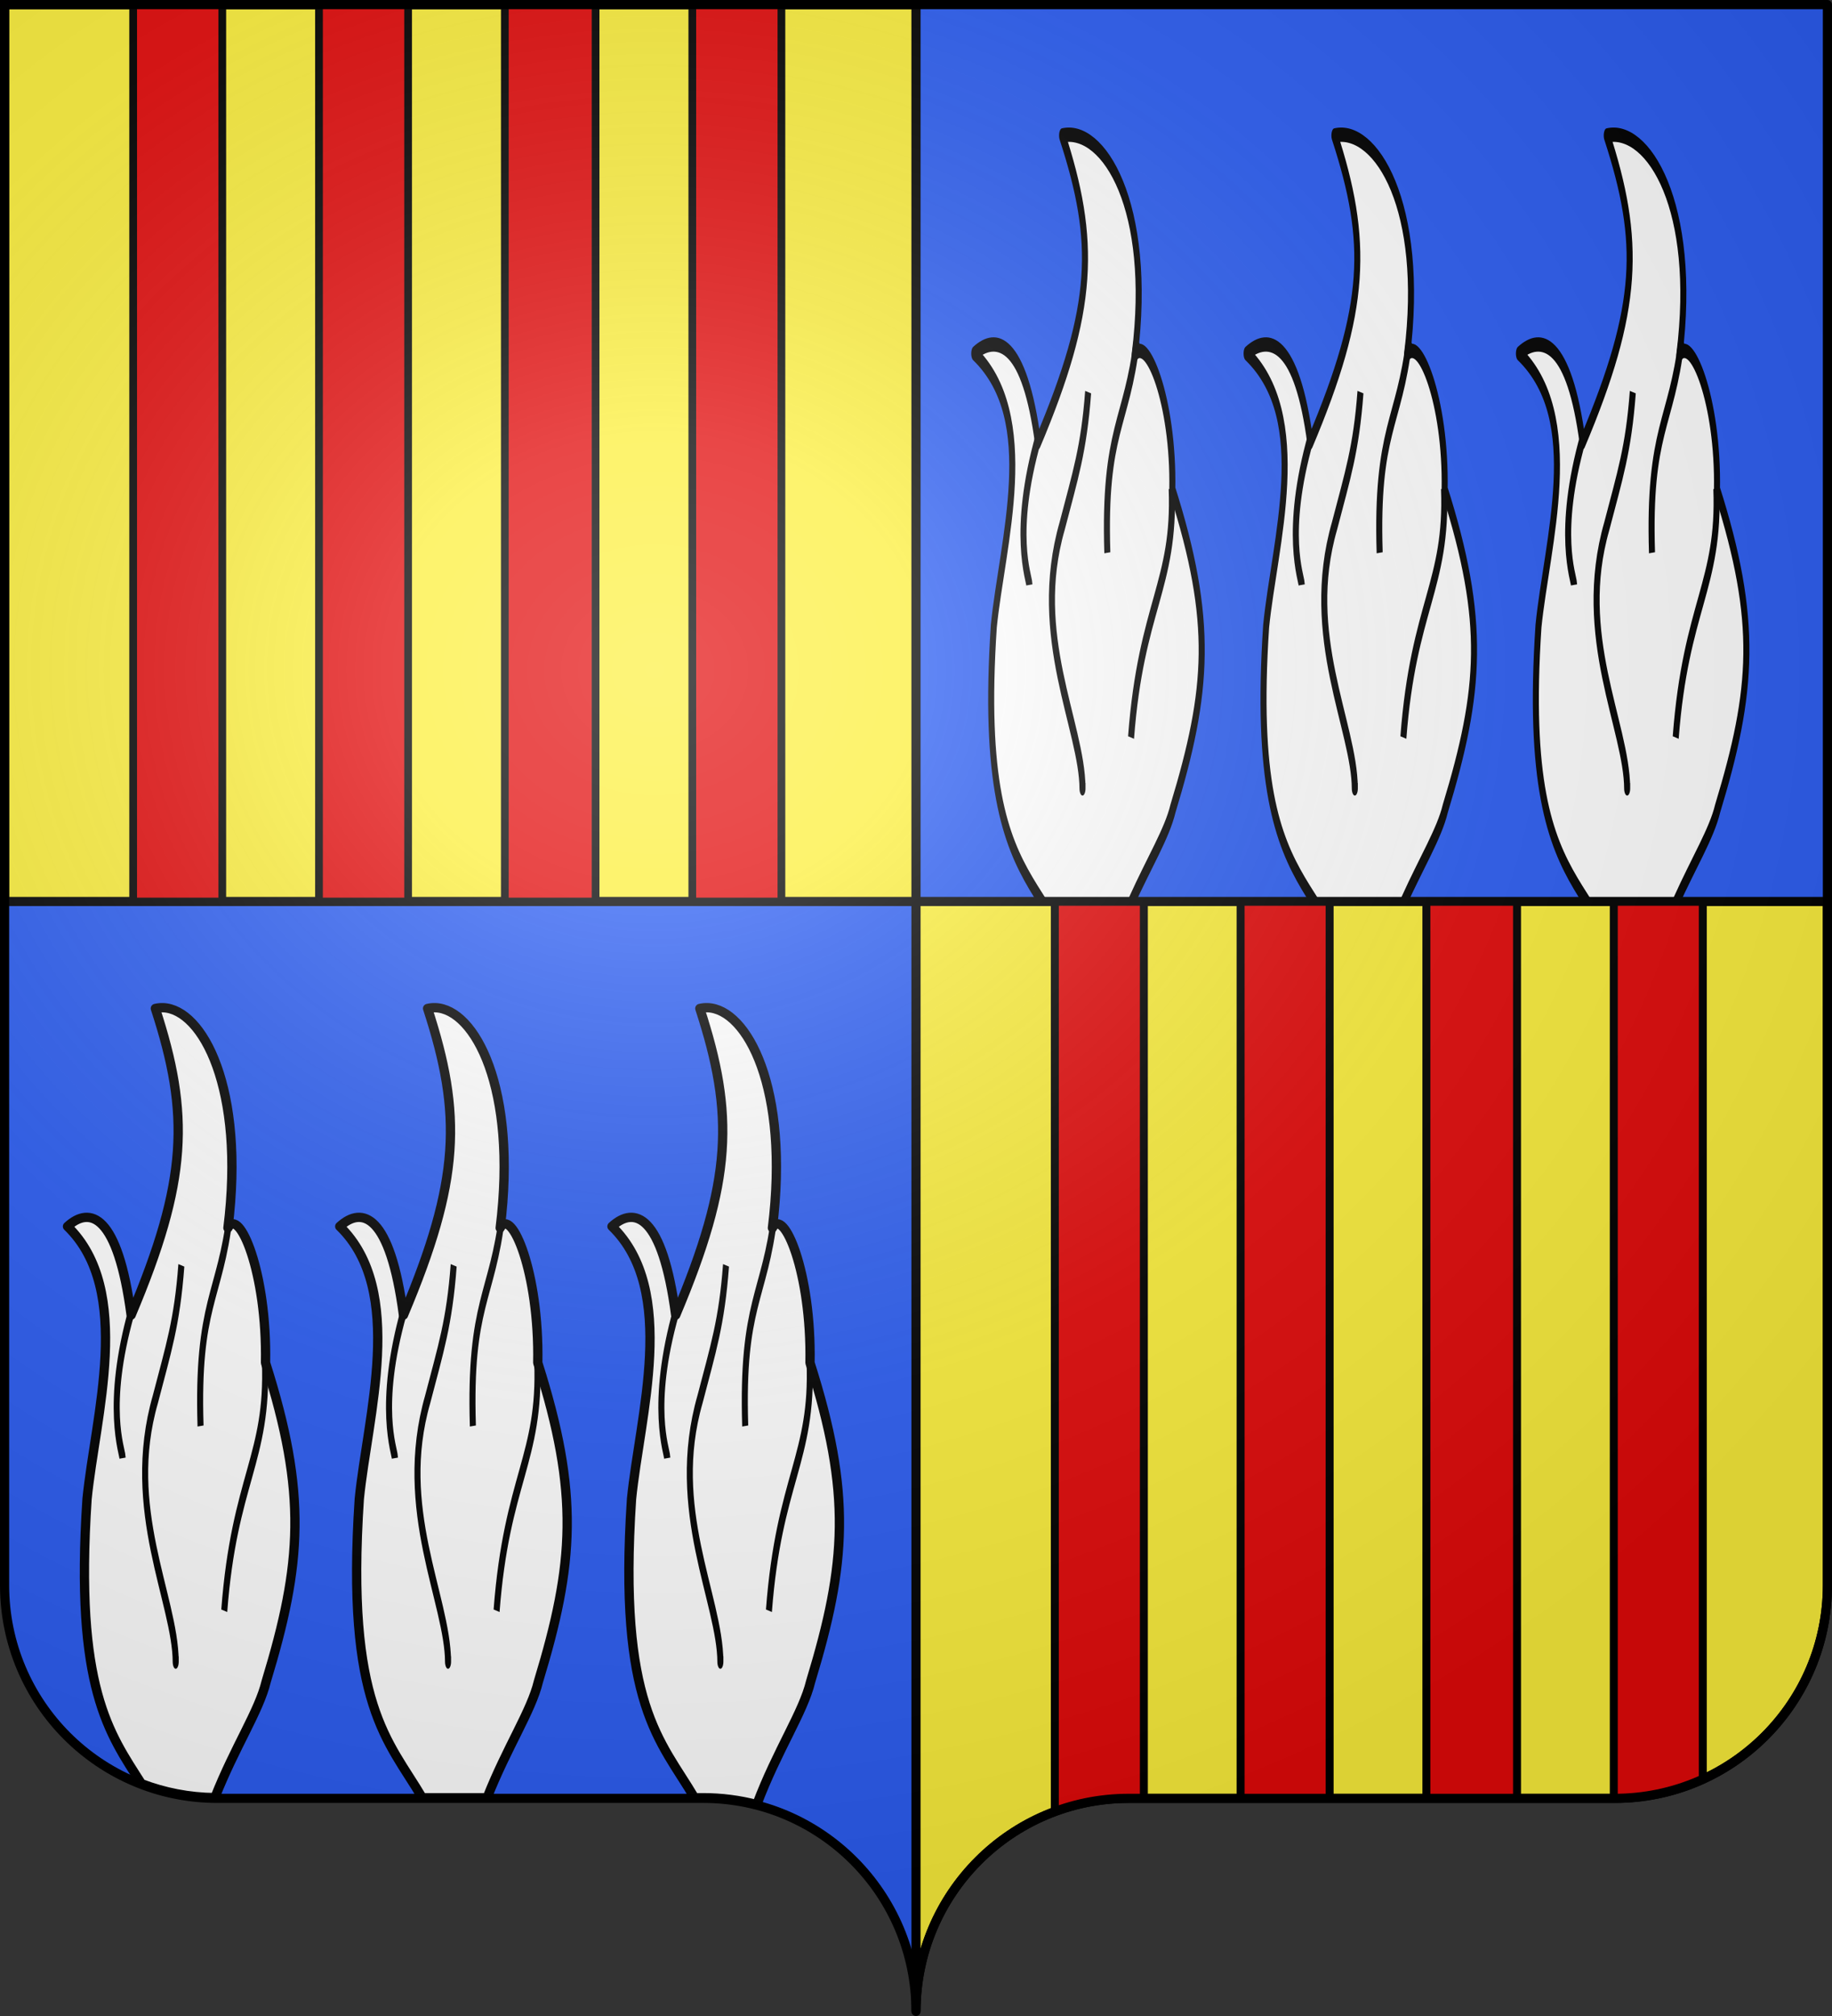
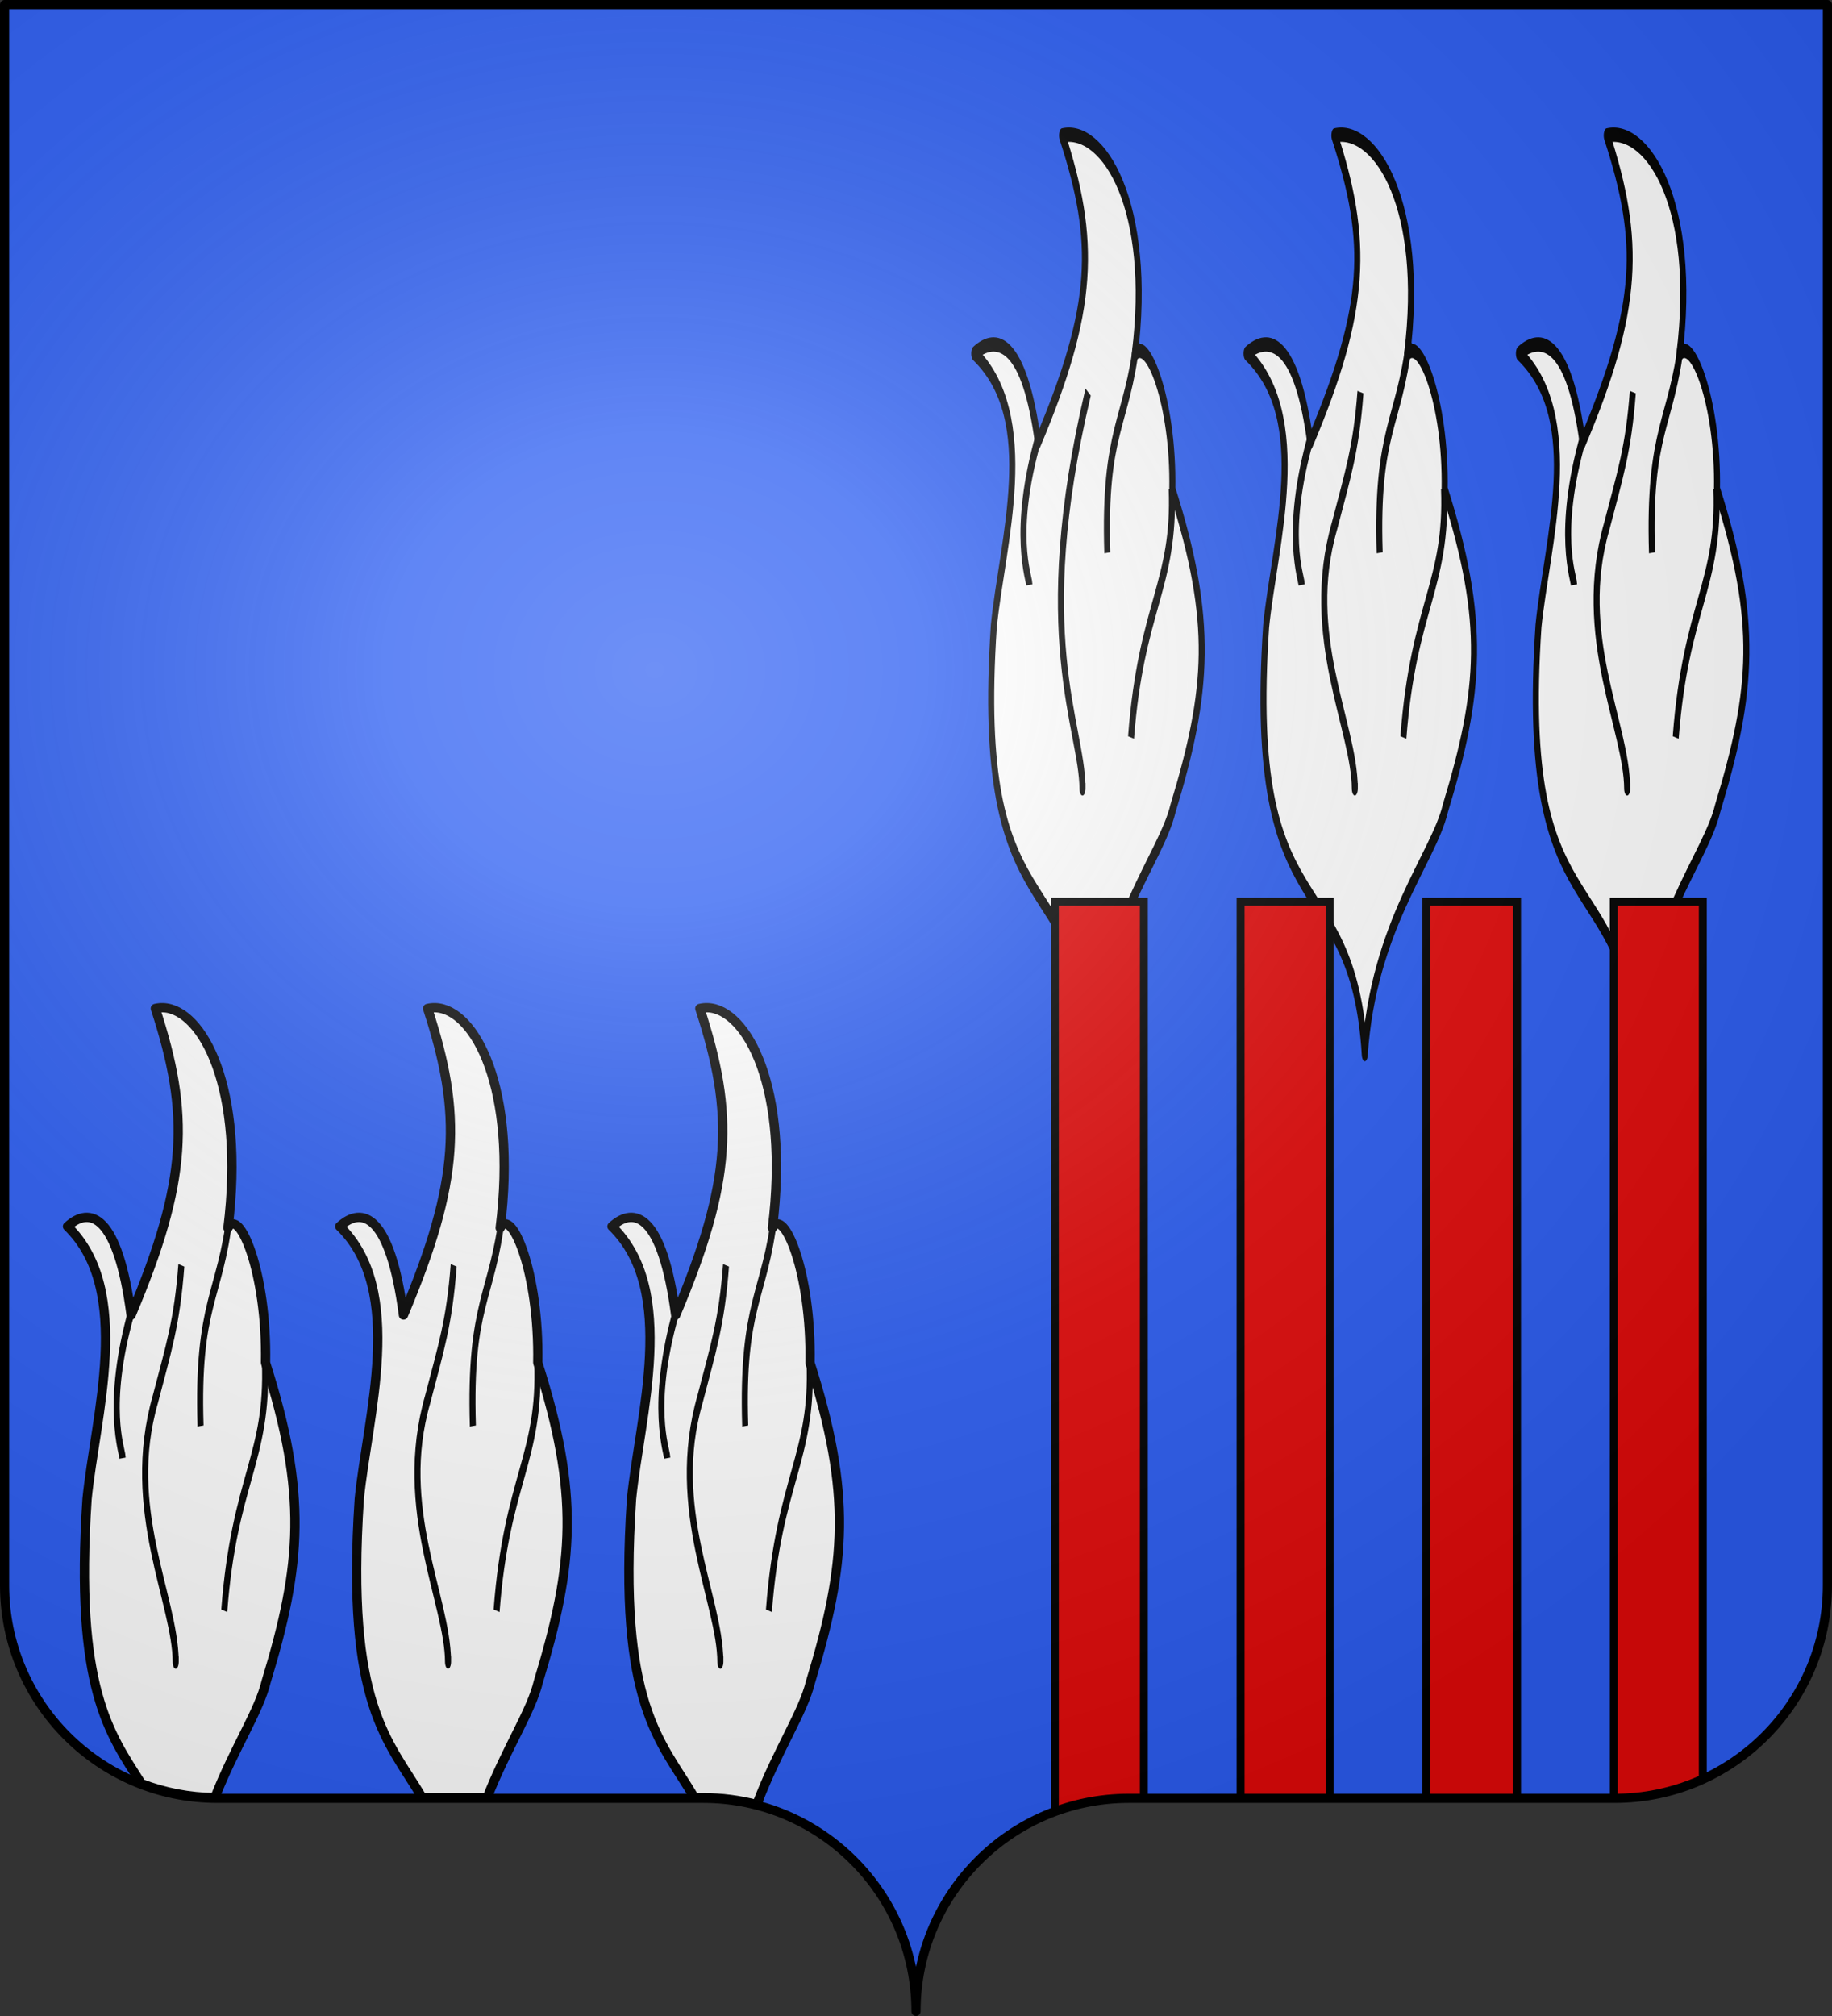
<svg xmlns="http://www.w3.org/2000/svg" xmlns:ns1="http://sodipodi.sourceforge.net/DTD/sodipodi-0.dtd" xmlns:ns2="http://www.inkscape.org/namespaces/inkscape" xmlns:xlink="http://www.w3.org/1999/xlink" height="660" width="600" version="1.0" id="svg2" ns1:version="0.32" ns2:version="0.45+0.46pre0+devel" ns1:docname="Blason La Barthe de Thermes.svg" ns1:docbase="C:\Documents and Settings\Bruno Vallette\Mes documents\Perso\Wikipédia Blasons" ns2:output_extension="org.inkscape.output.svg.inkscape">
  <rect width="100%" height="100%" fill="#333333" stroke="none" />
  <ns1:namedview ns2:window-height="544" ns2:window-width="800" ns2:pageshadow="2" ns2:pageopacity="0.0" guidetolerance="10.0" gridtolerance="10.0" objecttolerance="10.0" borderopacity="1.0" bordercolor="#666666" pagecolor="#ffffff" id="base" showgrid="false" height="660px" ns2:zoom="0.51818182" ns2:cx="300" ns2:cy="330" ns2:window-x="-4" ns2:window-y="-4" ns2:current-layer="layer1">
    <ns2:grid id="GridFromPre046Settings" type="xygrid" originx="0px" originy="0px" spacingx="1px" spacingy="1px" color="#0000ff" empcolor="#0000ff" opacity="0.2" empopacity="0.4" empspacing="5" />
  </ns1:namedview>
  <desc id="desc4">Flag of Canton of Valais (Wallis)</desc>
  <defs id="defs6">
    <ns2:perspective ns1:type="inkscape:persp3d" ns2:vp_x="-50 : 600 : 1" ns2:vp_y="0 : 1000 : 0" ns2:vp_z="700 : 600 : 1" ns2:persp3d-origin="300 : 400 : 1" id="perspective2568" />
    <ns2:perspective ns1:type="inkscape:persp3d" ns2:vp_x="-50 : 600 : 1" ns2:vp_y="0 : 1000 : 0" ns2:vp_z="700 : 600 : 1" ns2:persp3d-origin="300 : 400 : 1" id="perspective11789" />
    <radialGradient ns2:collect="always" xlink:href="#linearGradient2893" id="radialGradient3163" gradientUnits="userSpaceOnUse" gradientTransform="matrix(0.206,0,0,0.205,384.512,471.278)" cx="221.445" cy="226.331" fx="221.445" fy="226.331" r="300" />
    <ns2:perspective ns1:type="inkscape:persp3d" ns2:vp_x="-50 : 600 : 1" ns2:vp_y="0 : 1000 : 0" ns2:vp_z="700 : 600 : 1" ns2:persp3d-origin="300 : 400 : 1" id="perspective6362" />
    <ns2:perspective ns1:type="inkscape:persp3d" ns2:vp_x="-50 : 600 : 1" ns2:vp_y="0 : 1000 : 0" ns2:vp_z="700 : 600 : 1" ns2:persp3d-origin="300 : 400 : 1" id="perspective22819" />
    <ns2:perspective ns1:type="inkscape:persp3d" ns2:vp_x="-50 : 600 : 1" ns2:vp_y="0 : 1000 : 0" ns2:vp_z="700 : 600 : 1" ns2:persp3d-origin="300 : 400 : 1" id="perspective22031" />
    <ns2:perspective ns1:type="inkscape:persp3d" ns2:vp_x="-50 : 600 : 1" ns2:vp_y="0 : 1000 : 0" ns2:vp_z="700 : 600 : 1" ns2:persp3d-origin="300 : 400 : 1" id="perspective8967" />
    <ns2:perspective ns1:type="inkscape:persp3d" ns2:vp_x="-50 : 600 : 1" ns2:vp_y="0 : 1000 : 0" ns2:vp_z="700 : 600 : 1" ns2:persp3d-origin="300 : 400 : 1" id="perspective8311" />
    <ns2:perspective ns1:type="inkscape:persp3d" ns2:vp_x="-50 : 600 : 1" ns2:vp_y="0 : 1000 : 0" ns2:vp_z="700 : 600 : 1" ns2:persp3d-origin="300 : 400 : 1" id="perspective2929" />
    <linearGradient id="linearGradient2893">
      <stop style="stop-color:white;stop-opacity:0.314;" offset="0" id="stop2895" />
      <stop id="stop2897" offset="0.19" style="stop-color:white;stop-opacity:0.251;" />
      <stop style="stop-color:#6b6b6b;stop-opacity:0.125;" offset="0.6" id="stop2901" />
      <stop style="stop-color:black;stop-opacity:0.125;" offset="1" id="stop2899" />
    </linearGradient>
    <radialGradient ns2:collect="always" xlink:href="#linearGradient2893" id="radialGradient11919" gradientUnits="userSpaceOnUse" gradientTransform="matrix(1.551,0,0,1.35,-227.894,-51.264)" cx="285.186" cy="200.448" fx="285.186" fy="200.448" r="300" />
    <radialGradient gradientTransform="matrix(0,1.386,-1.323,-5.741131e-8,-158.082,-109.541)" gradientUnits="userSpaceOnUse" xlink:href="#linearGradient2955" id="radialGradient2871" fy="218.901" fx="225.524" r="300" cy="218.901" cx="225.524" />
    <radialGradient gradientTransform="matrix(0,1.749,-1.593,-1.049767e-7,551.788,-191.29)" gradientUnits="userSpaceOnUse" xlink:href="#linearGradient2955" id="radialGradient2865" fy="218.901" fx="225.524" r="300" cy="218.901" cx="225.524" />
    <radialGradient gradientTransform="matrix(-4.167939e-4,2.183,-1.884,-3.599562e-4,615.597,-289.121)" gradientUnits="userSpaceOnUse" xlink:href="#linearGradient2955" id="radialGradient1911" fy="218.901" fx="225.524" r="300" cy="218.901" cx="225.524" />
    <clipPath id="clip">
-       <path id="path10" d="M 0,-200 L 0,600 L 300,600 L 300,-200 L 0,-200 z " />
-     </clipPath>
+       </clipPath>
    <polygon id="star" transform="scale(53,53)" points="0,-1 0.588,0.809 -0.951,-0.309 0.951,-0.309 -0.588,0.809 0,-1 " />
    <radialGradient gradientTransform="matrix(-4.167939e-4,2.183,-1.884,-3.599562e-4,615.597,-289.121)" gradientUnits="userSpaceOnUse" xlink:href="#linearGradient2955" id="radialGradient2961" fy="218.901" fx="225.524" r="300" cy="218.901" cx="225.524" />
    <linearGradient id="linearGradient2955">
      <stop id="stop2867" offset="0" style="stop-color:#fd0000;stop-opacity:1" />
      <stop id="stop2873" offset="0.5" style="stop-color:#e77275;stop-opacity:0.659" />
      <stop id="stop2959" offset="1" style="stop-color:black;stop-opacity:0.323" />
    </linearGradient>
    <linearGradient id="linearGradient2885">
      <stop id="stop2887" offset="0" style="stop-color:white;stop-opacity:1" />
      <stop id="stop2891" offset="0.229" style="stop-color:white;stop-opacity:1" />
      <stop id="stop2889" offset="1" style="stop-color:black;stop-opacity:1" />
    </linearGradient>
    <linearGradient id="linearGradient7315">
      <stop id="stop7317" offset="0" style="stop-color:white;stop-opacity:0.314" />
      <stop id="stop7319" offset="0.19" style="stop-color:white;stop-opacity:0.251" />
      <stop id="stop7321" offset="0.6" style="stop-color:#6b6b6b;stop-opacity:0.125" />
      <stop id="stop7323" offset="1" style="stop-color:black;stop-opacity:0.125" />
    </linearGradient>
    <ns2:perspective id="perspective7312" ns2:persp3d-origin="300 : 400 : 1" ns2:vp_z="700 : 600 : 1" ns2:vp_y="0 : 1000 : 0" ns2:vp_x="-50 : 600 : 1" ns1:type="inkscape:persp3d" />
    <ns2:perspective id="perspective7174" ns2:persp3d-origin="300 : 400 : 1" ns2:vp_z="700 : 600 : 1" ns2:vp_y="0 : 1000 : 0" ns2:vp_x="-50 : 600 : 1" ns1:type="inkscape:persp3d" />
    <ns2:perspective id="perspective8238" ns2:persp3d-origin="300 : 400 : 1" ns2:vp_z="700 : 600 : 1" ns2:vp_y="0 : 1000 : 0" ns2:vp_x="-50 : 600 : 1" ns1:type="inkscape:persp3d" />
    <linearGradient id="linearGradient6111">
      <stop id="stop6113" offset="0" style="stop-color:#a1a1a1;stop-opacity:1;" />
      <stop id="stop6115" offset="1" style="stop-color:gray;stop-opacity:1;" />
    </linearGradient>
    <ns2:perspective id="perspective8719" ns2:persp3d-origin="300 : 400 : 1" ns2:vp_z="700 : 600 : 1" ns2:vp_y="0 : 1000 : 0" ns2:vp_x="-50 : 600 : 1" ns1:type="inkscape:persp3d" />
    <ns2:perspective id="perspective10512" ns2:persp3d-origin="300 : 400 : 1" ns2:vp_z="700 : 600 : 1" ns2:vp_y="0 : 1000 : 0" ns2:vp_x="-50 : 600 : 1" ns1:type="inkscape:persp3d" />
    <radialGradient ns2:collect="always" xlink:href="#linearGradient2893" id="radialGradient11119" gradientUnits="userSpaceOnUse" gradientTransform="matrix(0.206,0,0,0.205,303.46,284.155)" cx="221.445" cy="226.331" fx="221.445" fy="226.331" r="300" />
    <radialGradient r="300" fy="226.331" fx="221.445" cy="226.331" cx="221.445" gradientTransform="matrix(1.353,0,0,1.349,-77.629,-85.747)" gradientUnits="userSpaceOnUse" id="radialGradient4303" xlink:href="#linearGradient2893" ns2:collect="always" />
    <radialGradient r="300" fy="218.901" fx="225.524" cy="218.901" cx="225.524" gradientTransform="matrix(0,1.386,-1.323,-5.741131e-8,-158.082,-109.541)" gradientUnits="userSpaceOnUse" id="radialGradient4301" xlink:href="#linearGradient2955" ns2:collect="always" />
    <radialGradient r="300" fy="218.901" fx="225.524" cy="218.901" cx="225.524" gradientTransform="matrix(0,1.749,-1.593,-1.049767e-7,551.788,-191.29)" gradientUnits="userSpaceOnUse" id="radialGradient4299" xlink:href="#linearGradient2955" ns2:collect="always" />
    <radialGradient r="300" fy="218.901" fx="225.524" cy="218.901" cx="225.524" gradientTransform="matrix(-4.167939e-4,2.183,-1.884,-3.599562e-4,615.597,-289.121)" gradientUnits="userSpaceOnUse" id="radialGradient4297" xlink:href="#linearGradient2955" ns2:collect="always" />
    <clipPath id="clipPath4293">
      <path id="path4295" d="M 0,-200 L 0,600 L 300,600 L 300,-200 L 0,-200 z " />
    </clipPath>
    <polygon points="0,-1 0.588,0.809 -0.951,-0.309 0.951,-0.309 -0.588,0.809 0,-1 " transform="scale(53,53)" id="polygon4291" />
    <radialGradient gradientUnits="userSpaceOnUse" gradientTransform="matrix(-4.167939e-4,2.183,-1.884,-3.599562e-4,615.597,-289.121)" r="300" fy="218.901" fx="225.524" cy="218.901" cx="225.524" id="radialGradient4289" xlink:href="#linearGradient2955" ns2:collect="always" />
    <linearGradient id="linearGradient4281">
      <stop style="stop-color:#fd0000;stop-opacity:1;" offset="0" id="stop4283" />
      <stop id="stop4285" offset="0.5" style="stop-color:#e77275;stop-opacity:0.659;" />
      <stop id="stop4287" offset="1" style="stop-color:black;stop-opacity:0.323;" />
    </linearGradient>
    <linearGradient id="linearGradient4273">
      <stop style="stop-color:white;stop-opacity:1;" offset="0" id="stop4275" />
      <stop id="stop4277" offset="0.229" style="stop-color:white;stop-opacity:1;" />
      <stop style="stop-color:black;stop-opacity:1;" offset="1" id="stop4279" />
    </linearGradient>
    <linearGradient id="linearGradient4263">
      <stop id="stop4265" offset="0" style="stop-color:white;stop-opacity:0.314;" />
      <stop style="stop-color:white;stop-opacity:0.251;" offset="0.19" id="stop4267" />
      <stop id="stop4269" offset="0.6" style="stop-color:#6b6b6b;stop-opacity:0.125;" />
      <stop id="stop4271" offset="1" style="stop-color:black;stop-opacity:0.125;" />
    </linearGradient>
    <ns2:perspective id="perspective4260" ns2:persp3d-origin="300 : 400 : 1" ns2:vp_z="700 : 600 : 1" ns2:vp_y="0 : 1000 : 0" ns2:vp_x="-50 : 600 : 1" ns1:type="inkscape:persp3d" />
  </defs>
  <g ns2:groupmode="layer" id="layer1" ns2:label="Fond écu" style="opacity:1;display:inline" ns1:insensitive="true">
    <path id="path4231" style="fill:#2b5df2;fill-opacity:1;fill-rule:nonzero;stroke:none;stroke-width:3;stroke-linecap:round;stroke-linejoin:round;stroke-miterlimit:4;stroke-dasharray:none;stroke-dashoffset:0;stroke-opacity:1;display:inline" d="M 300,658.5 C 300,619.996 331.203,588.746 369.65,588.746 C 408.097,588.746 490.403,588.746 528.85,588.746 C 567.297,588.746 598.5,557.497 598.5,518.993 L 598.5,1.5 L 1.5,1.5 L 1.5,518.993 C 1.5,557.497 32.703,588.746 71.15,588.746 C 109.597,588.746 191.903,588.746 230.35,588.746 C 268.797,588.746 300,619.996 300,658.5 z" ns1:nodetypes="cssccccssc" />
    <g id="g4355" style="fill:#ffffff;display:inline">
      <g transform="matrix(0.659,0,0,1.562,158.519,-617.654)" id="g4305" ns2:label="Meubles" style="opacity:1;fill:#ffffff;display:inline">
        <g id="g11280" style="fill:#ffffff;fill-opacity:1">
          <path ns1:nodetypes="ccccccccc" id="path9499" d="M 302.381,616.349 C 296.512,575.334 243.101,591.863 253.367,526.65 C 257.447,509.312 276.462,482.976 243.651,469.524 C 254.762,465.225 268.679,466.96 275.301,488.107 C 303.51,459.885 304.489,446.058 287.302,423.821 C 307.761,421.805 332.606,438.603 323.385,469.829 C 328.835,465.325 342.884,479.127 342.063,498.095 C 362.793,525.601 360.171,540.199 342.392,564.898 C 336.469,575.344 306.682,589.364 302.381,616.349 z" style="fill:#ffffff;fill-opacity:1;fill-rule:evenodd;stroke:#000000;stroke-width:3;stroke-linecap:butt;stroke-linejoin:round;stroke-miterlimit:4;stroke-dasharray:none;stroke-opacity:1" />
          <path ns1:nodetypes="cc" id="path10386" d="M 275.547,487.152 C 262.125,507.192 270.946,516.544 271.058,518.017" style="fill:#ffffff;fill-opacity:1;fill-rule:evenodd;stroke:#000000;stroke-width:3;stroke-linecap:butt;stroke-linejoin:round;stroke-miterlimit:4;stroke-dasharray:none;stroke-opacity:1" />
-           <path ns1:nodetypes="cccc" id="path10388" d="M 300.24,477.611 C 298.124,489.626 293.826,495.115 287.332,505.671 C 271.619,528.724 297.301,547.681 297.434,560.668 L 297.434,559.546" style="fill:#ffffff;fill-opacity:1;fill-rule:evenodd;stroke:#000000;stroke-width:3;stroke-linecap:butt;stroke-linejoin:round;stroke-miterlimit:4;stroke-dasharray:none;stroke-opacity:1" />
+           <path ns1:nodetypes="cccc" id="path10388" d="M 300.24,477.611 C 271.619,528.724 297.301,547.681 297.434,560.668 L 297.434,559.546" style="fill:#ffffff;fill-opacity:1;fill-rule:evenodd;stroke:#000000;stroke-width:3;stroke-linecap:butt;stroke-linejoin:round;stroke-miterlimit:4;stroke-dasharray:none;stroke-opacity:1" />
          <path ns1:nodetypes="cc" id="path10390" d="M 309.78,511.283 C 307.88,485.519 319.694,484.163 324.371,466.949" style="fill:#ffffff;fill-opacity:1;fill-rule:evenodd;stroke:#000000;stroke-width:3;stroke-linecap:butt;stroke-linejoin:round;stroke-miterlimit:4;stroke-dasharray:none;stroke-opacity:1" />
          <path ns1:nodetypes="cc" id="path10392" d="M 341.768,497.814 C 343.554,518.174 326.528,522.395 321.565,550.006" style="fill:#ffffff;fill-opacity:1;fill-rule:evenodd;stroke:#000000;stroke-width:3;stroke-linecap:butt;stroke-linejoin:round;stroke-miterlimit:4;stroke-dasharray:none;stroke-opacity:1" />
        </g>
      </g>
      <g transform="matrix(0.659,0,0,1.562,247.71,-617.654)" id="g4313" ns2:label="Meubles" style="opacity:1;fill:#ffffff;display:inline">
        <g id="g4315" style="fill:#ffffff;fill-opacity:1">
          <path ns1:nodetypes="ccccccccc" id="path4317" d="M 302.381,616.349 C 296.512,575.334 243.101,591.863 253.367,526.65 C 257.447,509.312 276.462,482.976 243.651,469.524 C 254.762,465.225 268.679,466.96 275.301,488.107 C 303.51,459.885 304.489,446.058 287.302,423.821 C 307.761,421.805 332.606,438.603 323.385,469.829 C 328.835,465.325 342.884,479.127 342.063,498.095 C 362.793,525.601 360.171,540.199 342.392,564.898 C 336.469,575.344 306.682,589.364 302.381,616.349 z" style="fill:#ffffff;fill-opacity:1;fill-rule:evenodd;stroke:#000000;stroke-width:3;stroke-linecap:butt;stroke-linejoin:round;stroke-miterlimit:4;stroke-dasharray:none;stroke-opacity:1" />
          <path ns1:nodetypes="cc" id="path4319" d="M 275.547,487.152 C 262.125,507.192 270.946,516.544 271.058,518.017" style="fill:#ffffff;fill-opacity:1;fill-rule:evenodd;stroke:#000000;stroke-width:3;stroke-linecap:butt;stroke-linejoin:round;stroke-miterlimit:4;stroke-dasharray:none;stroke-opacity:1" />
          <path ns1:nodetypes="cccc" id="path4321" d="M 300.24,477.611 C 298.124,489.626 293.826,495.115 287.332,505.671 C 271.619,528.724 297.301,547.681 297.434,560.668 L 297.434,559.546" style="fill:#ffffff;fill-opacity:1;fill-rule:evenodd;stroke:#000000;stroke-width:3;stroke-linecap:butt;stroke-linejoin:round;stroke-miterlimit:4;stroke-dasharray:none;stroke-opacity:1" />
          <path ns1:nodetypes="cc" id="path4323" d="M 309.78,511.283 C 307.88,485.519 319.694,484.163 324.371,466.949" style="fill:#ffffff;fill-opacity:1;fill-rule:evenodd;stroke:#000000;stroke-width:3;stroke-linecap:butt;stroke-linejoin:round;stroke-miterlimit:4;stroke-dasharray:none;stroke-opacity:1" />
          <path ns1:nodetypes="cc" id="path4325" d="M 341.768,497.814 C 343.554,518.174 326.528,522.395 321.565,550.006" style="fill:#ffffff;fill-opacity:1;fill-rule:evenodd;stroke:#000000;stroke-width:3;stroke-linecap:butt;stroke-linejoin:round;stroke-miterlimit:4;stroke-dasharray:none;stroke-opacity:1" />
        </g>
      </g>
      <g transform="matrix(0.659,0,0,1.562,336.902,-617.654)" id="g4341" ns2:label="Meubles" style="opacity:1;fill:#ffffff;display:inline">
        <g id="g4343" style="fill:#ffffff;fill-opacity:1">
          <path ns1:nodetypes="ccccccccc" id="path4345" d="M 302.381,616.349 C 296.512,575.334 243.101,591.863 253.367,526.65 C 257.447,509.312 276.462,482.976 243.651,469.524 C 254.762,465.225 268.679,466.96 275.301,488.107 C 303.51,459.885 304.489,446.058 287.302,423.821 C 307.761,421.805 332.606,438.603 323.385,469.829 C 328.835,465.325 342.884,479.127 342.063,498.095 C 362.793,525.601 360.171,540.199 342.392,564.898 C 336.469,575.344 306.682,589.364 302.381,616.349 z" style="fill:#ffffff;fill-opacity:1;fill-rule:evenodd;stroke:#000000;stroke-width:3;stroke-linecap:butt;stroke-linejoin:round;stroke-miterlimit:4;stroke-dasharray:none;stroke-opacity:1" />
          <path ns1:nodetypes="cc" id="path4347" d="M 275.547,487.152 C 262.125,507.192 270.946,516.544 271.058,518.017" style="fill:#ffffff;fill-opacity:1;fill-rule:evenodd;stroke:#000000;stroke-width:3;stroke-linecap:butt;stroke-linejoin:round;stroke-miterlimit:4;stroke-dasharray:none;stroke-opacity:1" />
          <path ns1:nodetypes="cccc" id="path4349" d="M 300.24,477.611 C 298.124,489.626 293.826,495.115 287.332,505.671 C 271.619,528.724 297.301,547.681 297.434,560.668 L 297.434,559.546" style="fill:#ffffff;fill-opacity:1;fill-rule:evenodd;stroke:#000000;stroke-width:3;stroke-linecap:butt;stroke-linejoin:round;stroke-miterlimit:4;stroke-dasharray:none;stroke-opacity:1" />
          <path ns1:nodetypes="cc" id="path4351" d="M 309.78,511.283 C 307.88,485.519 319.694,484.163 324.371,466.949" style="fill:#ffffff;fill-opacity:1;fill-rule:evenodd;stroke:#000000;stroke-width:3;stroke-linecap:butt;stroke-linejoin:round;stroke-miterlimit:4;stroke-dasharray:none;stroke-opacity:1" />
          <path ns1:nodetypes="cc" id="path4353" d="M 341.768,497.814 C 343.554,518.174 326.528,522.395 321.565,550.006" style="fill:#ffffff;fill-opacity:1;fill-rule:evenodd;stroke:#000000;stroke-width:3;stroke-linecap:butt;stroke-linejoin:round;stroke-miterlimit:4;stroke-dasharray:none;stroke-opacity:1" />
        </g>
      </g>
    </g>
-     <path style="opacity:1;fill:#fcef3c;fill-opacity:1;fill-rule:nonzero;stroke:#000000;stroke-width:3;stroke-linecap:butt;stroke-linejoin:miter;marker:none;marker-start:none;marker-mid:none;marker-end:none;stroke-miterlimit:4;stroke-dasharray:none;stroke-dashoffset:0;stroke-opacity:1;visibility:visible;display:inline;overflow:visible" d="M 1.5,1.5 L 1.5,295.125 L 300,295.125 L 300,1.5 L 1.5,1.5 z M 300,295.125 L 300,658.5 C 300,619.996 331.209,588.75 369.656,588.75 C 408.103,588.75 490.397,588.75 528.844,588.75 C 567.291,588.75 598.5,557.504 598.5,519 L 598.5,295.125 L 300,295.125 z" id="path19854" />
    <g id="g4400" style="fill:#ffffff;display:inline" transform="translate(-296.983,285.877)">
      <g transform="matrix(0.659,0,0,1.562,158.519,-617.654)" id="g4402" ns2:label="Meubles" style="opacity:1;fill:#ffffff;display:inline">
        <g id="g4404" style="fill:#ffffff;fill-opacity:1">
          <path style="fill:#ffffff;fill-opacity:1;fill-rule:evenodd;stroke:#000000;stroke-width:3.044;stroke-linecap:butt;stroke-linejoin:round;stroke-miterlimit:4;stroke-dasharray:none;stroke-opacity:1" d="M 53.469,330.031 C 52.609,330 51.78,330.084 50.938,330.281 C 62.267,365.019 61.596,386.602 43,430.688 C 38.635,397.655 29.481,394.941 22.156,401.656 C 43.785,422.67 31.252,463.822 28.562,490.906 C 24.437,553.01 35.91,567.666 46.375,584.156 C 53.867,587.018 61.965,588.633 70.438,588.719 C 77.041,572.002 84.93,560.352 87.25,550.656 C 98.97,512.073 100.696,489.279 87.031,446.312 C 87.572,416.682 78.312,395.12 74.719,402.156 C 80.417,356.426 66.359,330.498 53.469,330.031 z M 142.688,330.031 C 141.828,330 140.968,330.084 140.125,330.281 C 151.455,365.019 150.814,386.602 132.219,430.688 C 127.854,397.655 118.668,394.941 111.344,401.656 C 132.973,422.67 120.44,463.822 117.75,490.906 C 113.249,558.655 127.309,569.952 138.375,588.75 C 146.364,588.75 151.602,588.75 159.625,588.75 C 166.231,572.019 174.116,560.357 176.438,550.656 C 188.157,512.073 189.883,489.279 176.219,446.312 C 176.76,416.682 167.499,395.12 163.906,402.156 C 169.605,356.426 155.577,330.498 142.688,330.031 z M 231.875,330.031 C 231.016,330 230.155,330.084 229.312,330.281 C 240.642,365.019 240.002,386.602 221.406,430.688 C 217.041,397.655 207.856,394.941 200.531,401.656 C 222.16,422.67 209.627,463.822 206.938,490.906 C 202.437,558.655 216.497,569.952 227.562,588.75 C 228.261,588.75 229.672,588.75 230.344,588.75 C 236.43,588.75 242.34,589.529 247.969,591 C 254.734,573.066 263.202,560.783 265.625,550.656 C 277.345,512.073 279.071,489.279 265.406,446.312 C 265.947,416.682 256.687,395.12 253.094,402.156 C 258.792,356.426 244.765,330.498 231.875,330.031 z" transform="matrix(1.517,0,0,0.64,210.049,212.39)" id="path4406" />
          <path ns1:nodetypes="cc" id="path4408" d="M 275.547,487.152 C 262.125,507.192 270.946,516.544 271.058,518.017" style="fill:#ffffff;fill-opacity:1;fill-rule:evenodd;stroke:#000000;stroke-width:3;stroke-linecap:butt;stroke-linejoin:round;stroke-miterlimit:4;stroke-dasharray:none;stroke-opacity:1" />
          <path ns1:nodetypes="cccc" id="path4410" d="M 300.24,477.611 C 298.124,489.626 293.826,495.115 287.332,505.671 C 271.619,528.724 297.301,547.681 297.434,560.668 L 297.434,559.546" style="fill:#ffffff;fill-opacity:1;fill-rule:evenodd;stroke:#000000;stroke-width:3;stroke-linecap:butt;stroke-linejoin:round;stroke-miterlimit:4;stroke-dasharray:none;stroke-opacity:1" />
          <path ns1:nodetypes="cc" id="path4412" d="M 309.78,511.283 C 307.88,485.519 319.694,484.163 324.371,466.949" style="fill:#ffffff;fill-opacity:1;fill-rule:evenodd;stroke:#000000;stroke-width:3;stroke-linecap:butt;stroke-linejoin:round;stroke-miterlimit:4;stroke-dasharray:none;stroke-opacity:1" />
          <path ns1:nodetypes="cc" id="path4414" d="M 341.768,497.814 C 343.554,518.174 326.528,522.395 321.565,550.006" style="fill:#ffffff;fill-opacity:1;fill-rule:evenodd;stroke:#000000;stroke-width:3;stroke-linecap:butt;stroke-linejoin:round;stroke-miterlimit:4;stroke-dasharray:none;stroke-opacity:1" />
        </g>
      </g>
      <g transform="matrix(0.659,0,0,1.562,247.71,-617.654)" id="g4416" ns2:label="Meubles" style="opacity:1;fill:#ffffff;display:inline">
        <g id="g4418" style="fill:#ffffff;fill-opacity:1">
-           <path ns1:nodetypes="cc" id="path4422" d="M 275.547,487.152 C 262.125,507.192 270.946,516.544 271.058,518.017" style="fill:#ffffff;fill-opacity:1;fill-rule:evenodd;stroke:#000000;stroke-width:3;stroke-linecap:butt;stroke-linejoin:round;stroke-miterlimit:4;stroke-dasharray:none;stroke-opacity:1" />
          <path ns1:nodetypes="cccc" id="path4424" d="M 300.24,477.611 C 298.124,489.626 293.826,495.115 287.332,505.671 C 271.619,528.724 297.301,547.681 297.434,560.668 L 297.434,559.546" style="fill:#ffffff;fill-opacity:1;fill-rule:evenodd;stroke:#000000;stroke-width:3;stroke-linecap:butt;stroke-linejoin:round;stroke-miterlimit:4;stroke-dasharray:none;stroke-opacity:1" />
          <path ns1:nodetypes="cc" id="path4426" d="M 309.78,511.283 C 307.88,485.519 319.694,484.163 324.371,466.949" style="fill:#ffffff;fill-opacity:1;fill-rule:evenodd;stroke:#000000;stroke-width:3;stroke-linecap:butt;stroke-linejoin:round;stroke-miterlimit:4;stroke-dasharray:none;stroke-opacity:1" />
          <path ns1:nodetypes="cc" id="path4428" d="M 341.768,497.814 C 343.554,518.174 326.528,522.395 321.565,550.006" style="fill:#ffffff;fill-opacity:1;fill-rule:evenodd;stroke:#000000;stroke-width:3;stroke-linecap:butt;stroke-linejoin:round;stroke-miterlimit:4;stroke-dasharray:none;stroke-opacity:1" />
        </g>
      </g>
      <g transform="matrix(0.659,0,0,1.562,336.902,-617.654)" id="g4430" ns2:label="Meubles" style="opacity:1;fill:#ffffff;display:inline">
        <g id="g4432" style="fill:#ffffff;fill-opacity:1">
          <path ns1:nodetypes="cc" id="path4436" d="M 275.547,487.152 C 262.125,507.192 270.946,516.544 271.058,518.017" style="fill:#ffffff;fill-opacity:1;fill-rule:evenodd;stroke:#000000;stroke-width:3;stroke-linecap:butt;stroke-linejoin:round;stroke-miterlimit:4;stroke-dasharray:none;stroke-opacity:1" />
          <path ns1:nodetypes="cccc" id="path4438" d="M 300.24,477.611 C 298.124,489.626 293.826,495.115 287.332,505.671 C 271.619,528.724 297.301,547.681 297.434,560.668 L 297.434,559.546" style="fill:#ffffff;fill-opacity:1;fill-rule:evenodd;stroke:#000000;stroke-width:3;stroke-linecap:butt;stroke-linejoin:round;stroke-miterlimit:4;stroke-dasharray:none;stroke-opacity:1" />
          <path ns1:nodetypes="cc" id="path4440" d="M 309.78,511.283 C 307.88,485.519 319.694,484.163 324.371,466.949" style="fill:#ffffff;fill-opacity:1;fill-rule:evenodd;stroke:#000000;stroke-width:3;stroke-linecap:butt;stroke-linejoin:round;stroke-miterlimit:4;stroke-dasharray:none;stroke-opacity:1" />
          <path ns1:nodetypes="cc" id="path4442" d="M 341.768,497.814 C 343.554,518.174 326.528,522.395 321.565,550.006" style="fill:#ffffff;fill-opacity:1;fill-rule:evenodd;stroke:#000000;stroke-width:3;stroke-linecap:butt;stroke-linejoin:round;stroke-miterlimit:4;stroke-dasharray:none;stroke-opacity:1" />
        </g>
      </g>
    </g>
  </g>
  <g ns2:groupmode="layer" id="layer2" ns2:label="Meubles" style="display:inline" ns1:insensitive="true">
    <g id="g6475" ns2:label="Calque 1" transform="matrix(0.152,0,0,0.152,386.758,409.236)" style="opacity:1;display:inline">
      <g transform="translate(62.857,493.791)" style="opacity:1;display:inline" id="g6477">
        <g id="g11092" />
        <g id="g6515">
          <rect id="rect11095" style="opacity:1;fill:none;fill-opacity:1;fill-rule:nonzero;stroke:none;stroke-width:7.56;stroke-linecap:round;stroke-linejoin:round;stroke-miterlimit:4;stroke-dasharray:none;stroke-opacity:1;display:inline" y="3.375078e-14" x="0" height="660" width="600" />
        </g>
      </g>
      <rect y="686.648" x="314.286" height="45.714" width="0" id="rect4632" style="fill:#ff0000;fill-opacity:1;stroke-width:5.394;stroke-miterlimit:4;stroke-dasharray:none" />
    </g>
    <g id="g11103" ns2:label="Calque 1" transform="matrix(0.152,0,0,0.152,309.565,222.113)" style="opacity:1;display:inline">
      <g transform="translate(62.857,493.791)" style="opacity:1;display:inline" id="g11105">
        <g id="g11107" />
        <g id="g11109">
-           <rect id="rect11111" style="opacity:1;fill:none;fill-opacity:1;fill-rule:nonzero;stroke:none;stroke-width:7.56;stroke-linecap:round;stroke-linejoin:round;stroke-miterlimit:4;stroke-dasharray:none;stroke-opacity:1;display:inline" y="3.375078e-14" x="0" height="660" width="600" />
-         </g>
+           </g>
      </g>
      <rect y="686.648" x="314.286" height="45.714" width="0" id="rect11113" style="fill:#ff0000;fill-opacity:1;stroke-width:5.394;stroke-miterlimit:4;stroke-dasharray:none" />
    </g>
-     <path style="opacity:1;fill:#e20909;fill-opacity:1;fill-rule:nonzero;stroke:#000000;stroke-width:2.528;stroke-linecap:butt;stroke-linejoin:miter;marker:none;marker-start:none;marker-mid:none;marker-end:none;stroke-miterlimit:4;stroke-dasharray:none;stroke-dashoffset:0;stroke-opacity:1;visibility:visible;display:inline;overflow:visible;enable-background:accumulate" d="M 43.61,1.61 L 43.61,295.14 L 72.798,295.14 L 72.798,1.61 L 43.61,1.61 z M 104.474,1.61 L 104.474,295.14 L 133.662,295.14 L 133.662,1.61 L 104.474,1.61 z M 165.338,1.61 L 165.338,295.14 L 165.871,295.14 L 194.526,295.14 L 195.059,295.14 L 195.059,1.61 L 194.526,1.61 L 165.871,1.61 L 165.338,1.61 z M 226.735,1.61 L 226.735,295.14 L 255.923,295.14 L 255.923,1.61 L 226.735,1.61 z" id="rect2748" />
    <path style="opacity:1;fill:#e20909;fill-opacity:1;fill-rule:nonzero;stroke:#000000;stroke-width:2.609;stroke-linecap:butt;stroke-linejoin:miter;marker:none;marker-start:none;marker-mid:none;marker-end:none;stroke-miterlimit:4;stroke-dasharray:none;stroke-dashoffset:0;stroke-opacity:1;visibility:visible;display:inline;overflow:visible;enable-background:accumulate" d="M 345.469,295.219 L 345.469,593.062 C 353.005,590.264 361.152,588.75 369.656,588.75 C 370.856,588.75 373.342,588.75 374.625,588.75 L 374.625,295.219 L 345.469,295.219 z M 406.312,295.219 L 406.312,588.75 C 416.202,588.75 424.531,588.75 435.469,588.75 L 435.469,295.219 L 406.312,295.219 z M 467.156,295.219 L 467.156,588.75 C 478.209,588.75 487.046,588.75 496.844,588.75 L 496.844,295.219 L 496.312,295.219 L 467.688,295.219 L 467.156,295.219 z M 528.531,295.219 L 528.531,588.75 C 528.607,588.75 528.768,588.75 528.844,588.75 C 539.136,588.75 548.893,586.487 557.688,582.469 L 557.688,295.219 L 528.531,295.219 z" id="path4043" />
  </g>
  <g ns2:groupmode="layer" id="layer3" ns2:label="Reflet final" style="display:inline" ns1:insensitive="true">
    <path id="path2875" style="fill:url(#radialGradient11919);fill-opacity:1;fill-rule:evenodd;stroke:none;stroke-width:3;stroke-linecap:butt;stroke-linejoin:miter;stroke-miterlimit:4;stroke-dasharray:none;stroke-opacity:1" d="M 1.5,1.5 L 1.5,518.991 C 1.5,557.496 32.703,588.746 71.15,588.746 C 109.597,588.746 191.903,588.746 230.35,588.746 C 268.797,588.745 300,619.996 300,658.5 C 300,619.996 331.203,588.746 369.65,588.746 C 408.097,588.745 490.403,588.746 528.85,588.746 C 567.297,588.746 598.5,557.496 598.5,518.991 L 598.5,1.5 L 1.5,1.5 z" />
  </g>
  <g ns2:groupmode="layer" id="layer4" ns2:label="Contour final" style="display:inline" ns1:insensitive="true">
    <path id="path1572" style="fill:none;fill-opacity:1;fill-rule:nonzero;stroke:#000000;stroke-width:3;stroke-linecap:round;stroke-linejoin:round;stroke-miterlimit:4;stroke-dasharray:none;stroke-dashoffset:0;stroke-opacity:1" d="M 300,658.5 C 300,619.996 331.203,588.746 369.65,588.746 C 408.097,588.746 490.403,588.746 528.85,588.746 C 567.297,588.746 598.5,557.497 598.5,518.993 L 598.5,1.5 L 1.5,1.5 L 1.5,518.993 C 1.5,557.497 32.703,588.746 71.15,588.746 C 109.597,588.746 191.903,588.746 230.35,588.746 C 268.797,588.746 300,619.996 300,658.5 z" ns1:nodetypes="cssccccssc" />
  </g>
</svg>